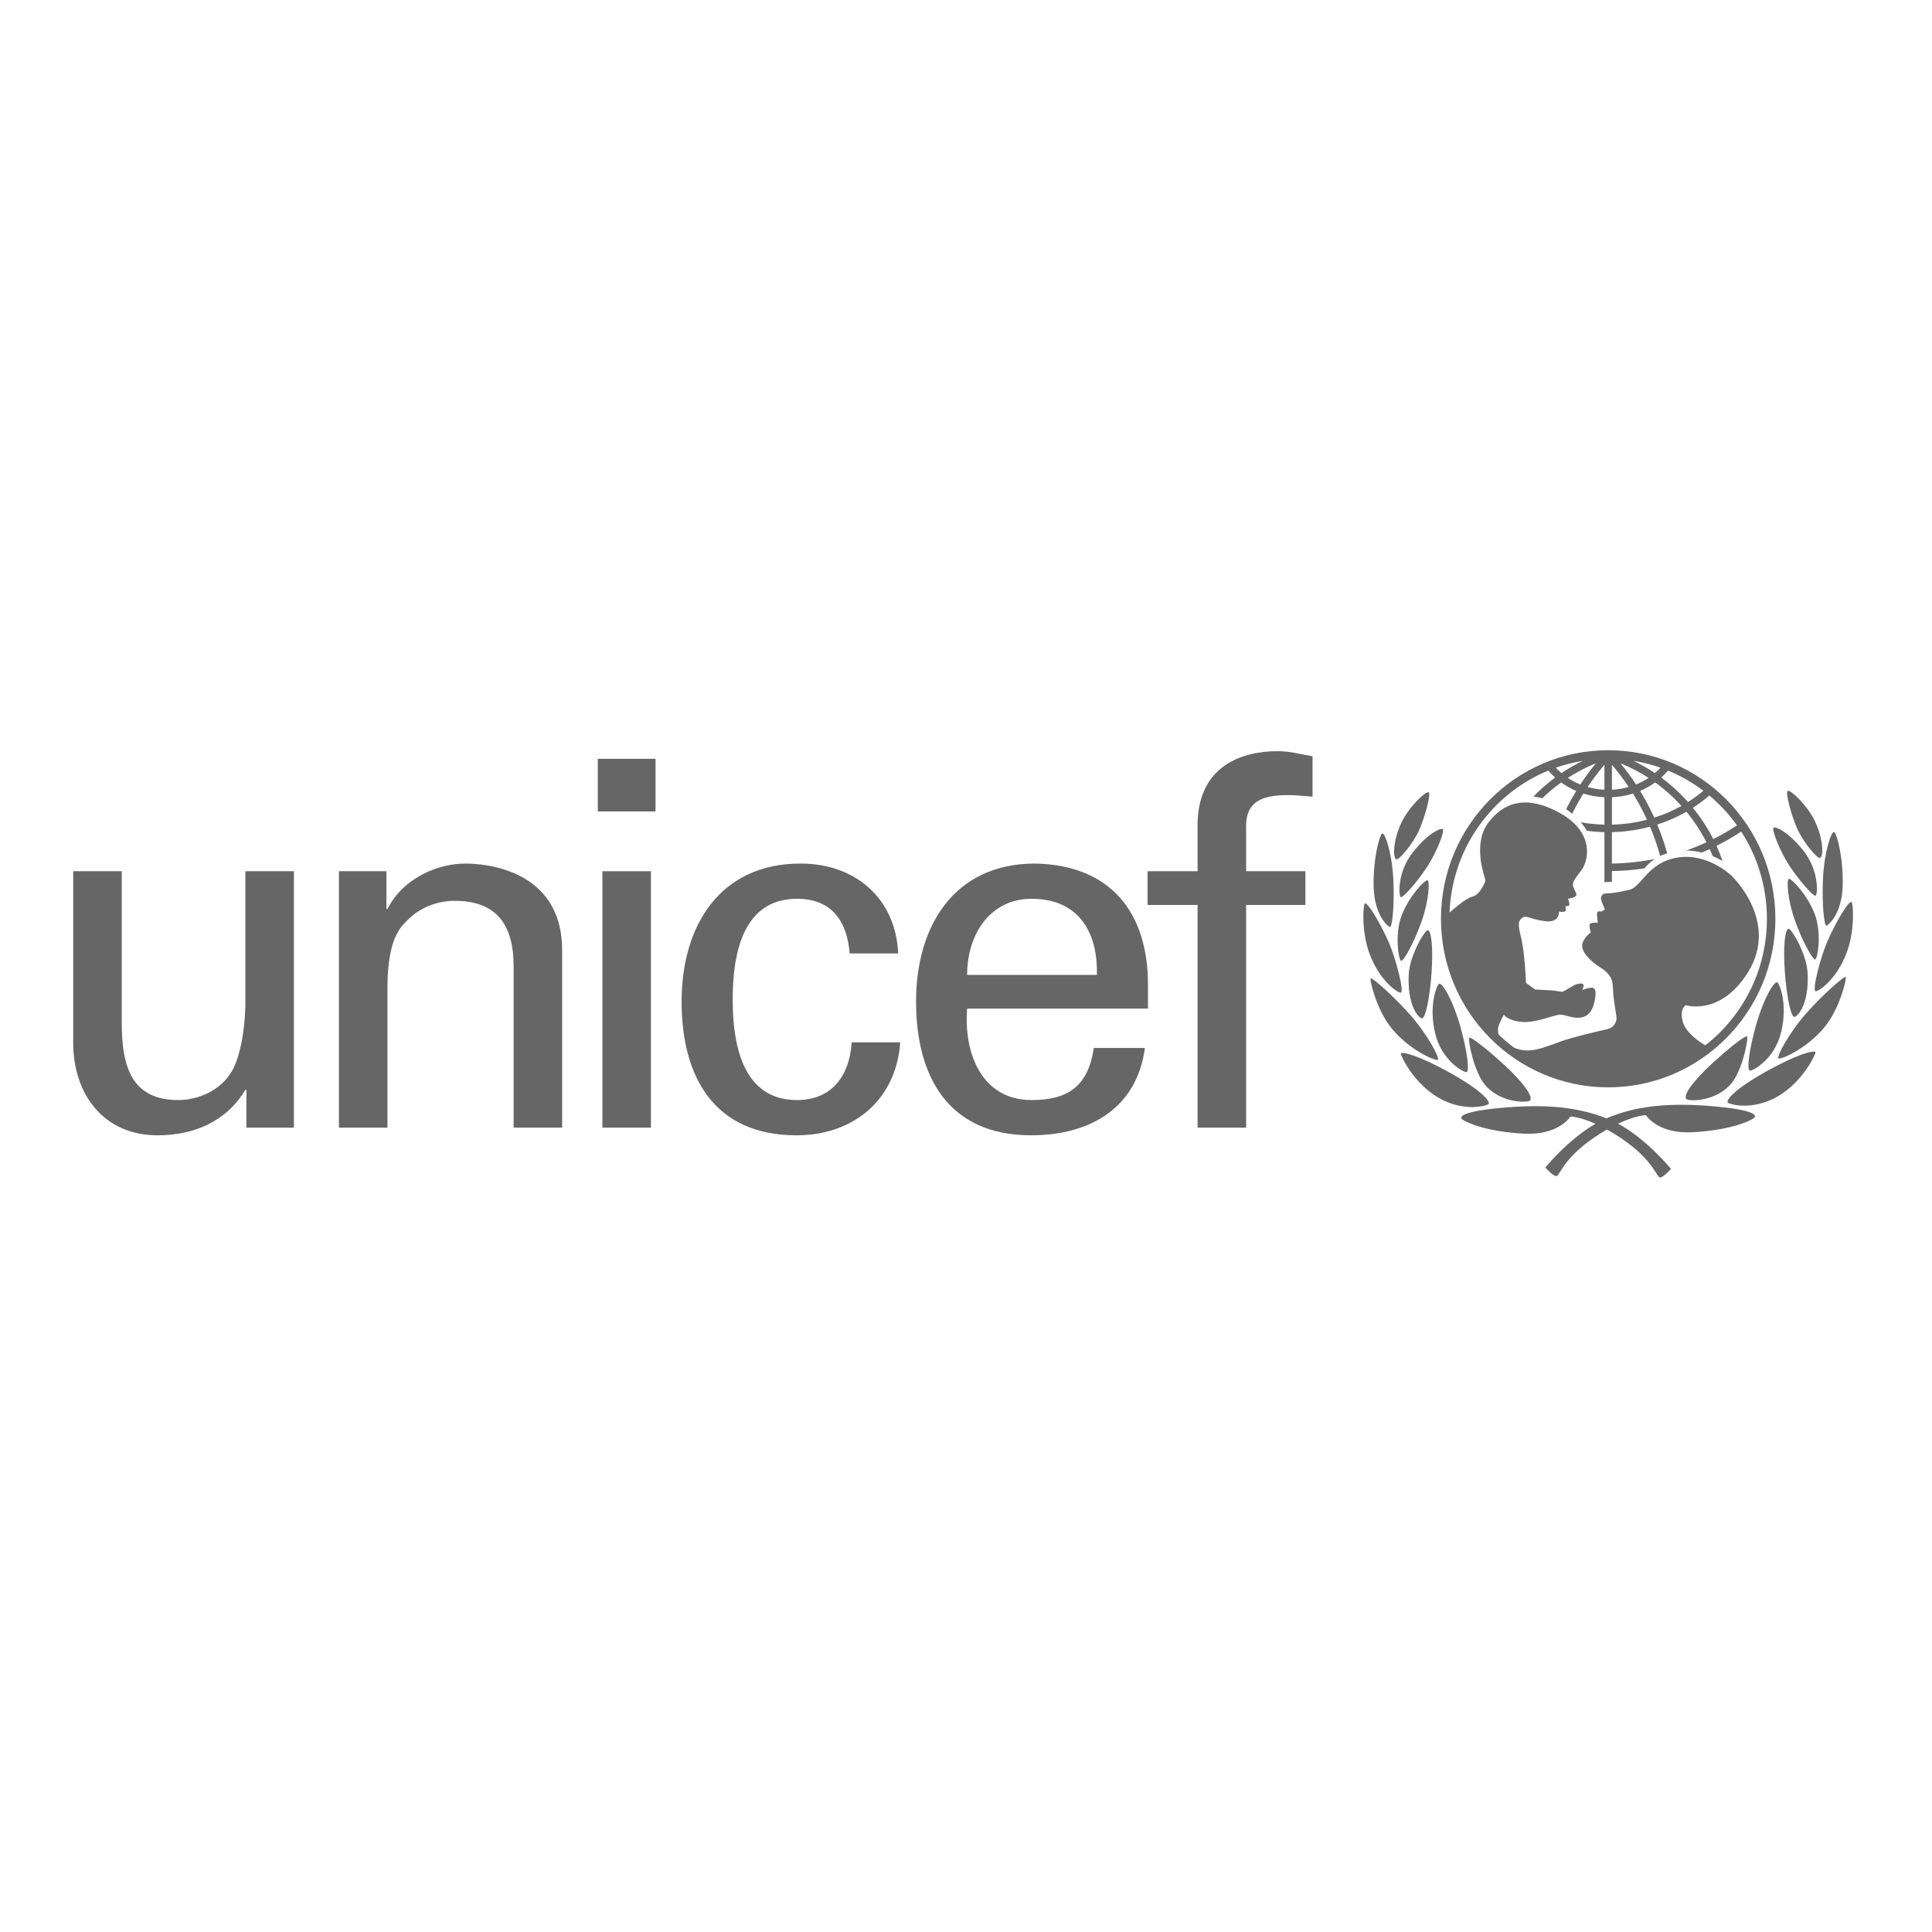
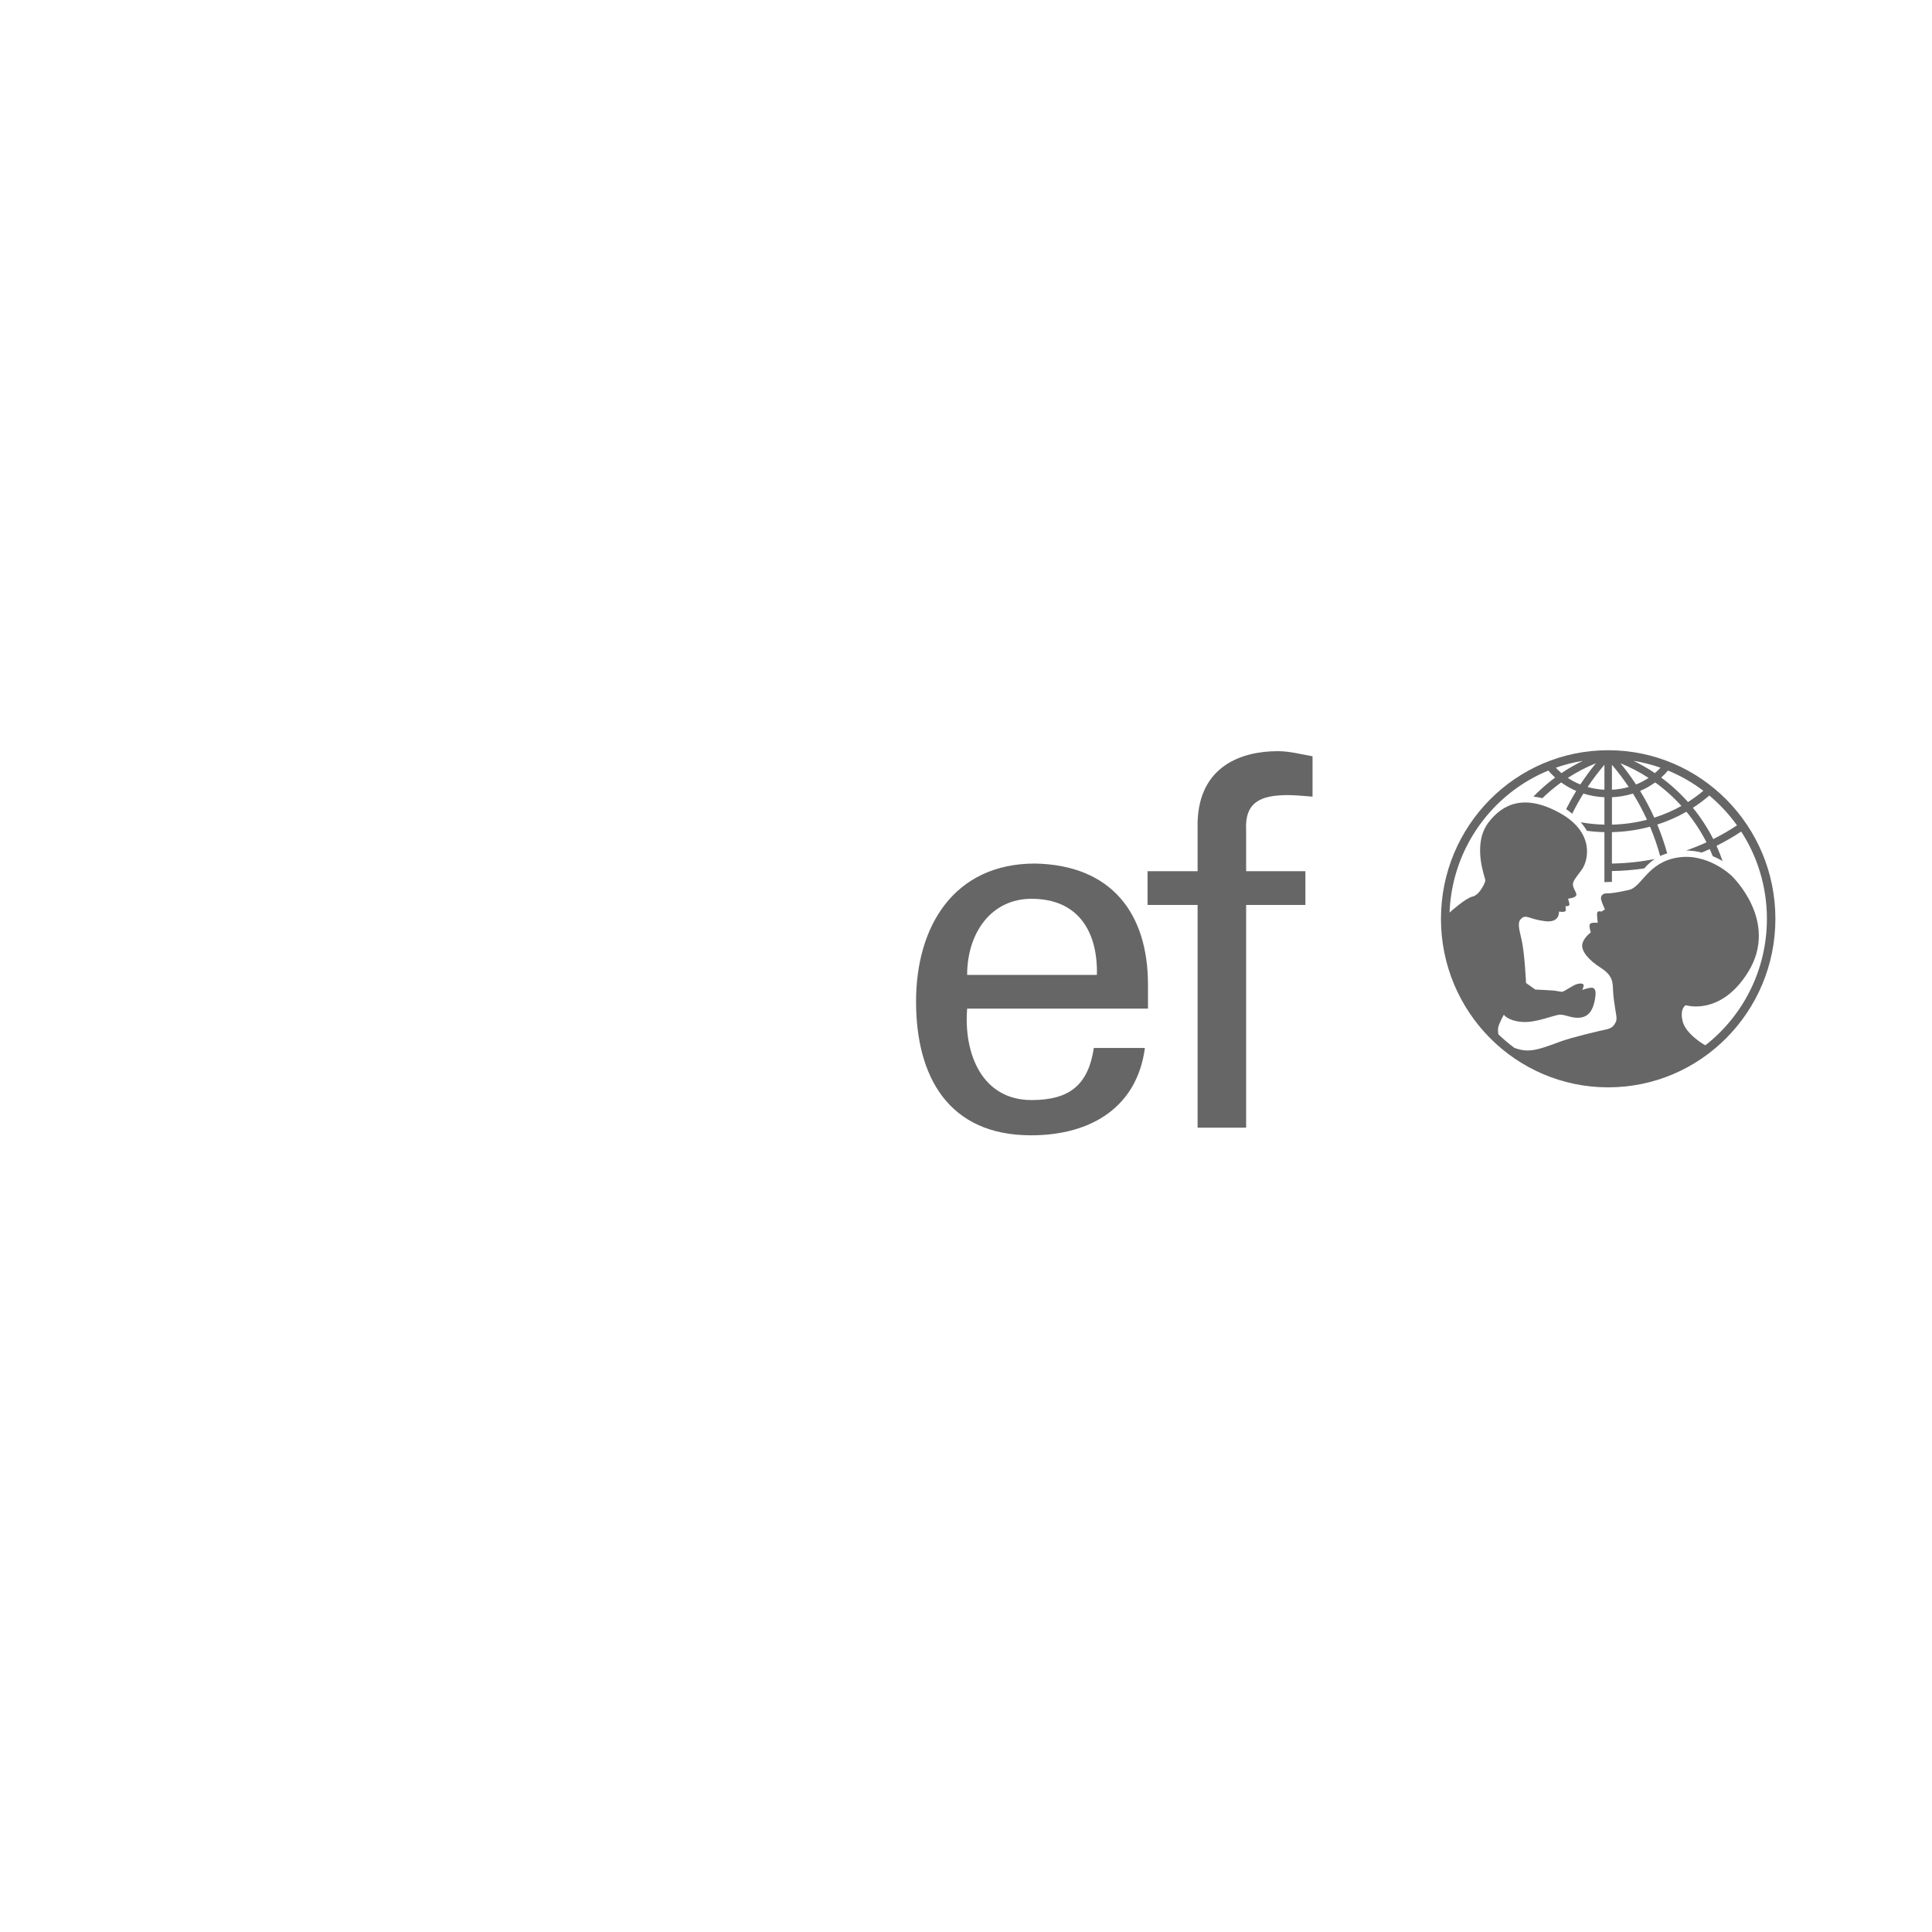
<svg xmlns="http://www.w3.org/2000/svg" version="1.1" id="Layer_1" x="0px" y="0px" width="500px" height="500px" viewBox="0 0 500 500" enable-background="new 0 0 500 500" xml:space="preserve">
  <g>
    <path fill="#666666" d="M409.657,196.897c-2.412,0.389-4.755,0.991-7.007,1.784c0.451,0.492,0.937,0.96,1.452,1.401   C405.869,198.893,407.725,197.828,409.657,196.897z M449.53,213.6c-2.052-2.873-4.461-5.468-7.16-7.722   c-1.326,1.15-2.746,2.214-4.25,3.179c2.029,2.491,3.799,5.204,5.27,8.097C445.527,216.088,447.578,214.899,449.53,213.6z    M440.826,204.647c-2.795-2.116-5.867-3.88-9.151-5.229c-0.539,0.641-1.125,1.247-1.755,1.813c2.524,1.865,4.847,3.99,6.932,6.334   C438.255,206.679,439.582,205.702,440.826,204.647z M429.741,198.682c-2.254-0.794-4.595-1.395-7.009-1.784   c1.932,0.93,3.788,1.996,5.555,3.185C428.805,199.642,429.29,199.174,429.741,198.682z M416.196,194.159   c23.909,0,43.274,19.538,43.274,43.622c0,24.084-19.366,43.622-43.274,43.622c-23.909,0-43.276-19.538-43.276-43.622   C372.92,213.699,392.287,194.159,416.196,194.159z M423.408,203.025c1.153-0.466,2.238-1.039,3.239-1.704   c-2.287-1.487-4.725-2.761-7.282-3.794C420.808,199.282,422.157,201.117,423.408,203.025z M417.165,204.383   c1.509-0.074,2.967-0.317,4.348-0.709c-1.337-2.006-2.791-3.927-4.348-5.755V204.383z M422.606,205.371   c-1.718,0.54-3.545,0.87-5.439,0.954v7.092c3.145-0.075,6.188-0.512,9.078-1.266C425.169,209.806,423.953,207.543,422.606,205.371z    M428.358,202.492c-1.192,0.865-2.5,1.603-3.897,2.195c1.358,2.22,2.583,4.529,3.665,6.92c2.48-0.784,4.834-1.803,7.027-3.03   C433.11,206.316,430.831,204.276,428.358,202.492z M408.984,203.025c1.251-1.908,2.601-3.743,4.044-5.499   c-2.558,1.032-4.995,2.308-7.282,3.794C406.746,201.986,407.831,202.559,408.984,203.025z M415.226,197.919   c-1.558,1.828-3.01,3.75-4.348,5.755c1.382,0.392,2.838,0.636,4.348,0.709V197.919z M391.917,271.185   c0.952,0.357,2.313,0.767,3.99,0.663c2.216-0.139,5.123-1.247,7.894-2.285c2.77-1.038,10.039-2.77,11.771-3.116   c1.731-0.347,2.147-1.108,2.562-1.869c0.415-0.762,0.139-1.869-0.069-3.185c-0.208-1.315-0.554-3.393-0.623-5.332   c-0.069-1.938-0.139-3.67-3.185-5.609s-4.985-4.224-4.778-5.955c0.208-1.731,2.216-3.185,2.216-3.185s-0.484-1.454-0.276-2.077   s2.077-0.415,2.077-0.415s-0.278-2.077-0.139-2.631s1.108-0.278,1.108-0.278l0.9-0.554c0,0-0.693-1.454-0.969-2.423   c-0.278-0.97,0.276-1.731,1.385-1.731c1.108,0,2.492-0.139,5.816-0.9c3.324-0.762,4.778-7.131,12.602-8.378   c7.824-1.247,13.918,4.709,13.918,4.709s12.463,11.702,4.294,24.927c-7.091,11.477-16.133,8.586-16.133,8.586   s-1.593,0.762-0.832,4.085c0.762,3.324,5.54,6.093,5.54,6.093l0.384,0.18c9.678-7.577,15.904-19.419,15.904-32.723   c0-8.322-2.455-16.087-6.649-22.577c-2.032,1.353-4.17,2.588-6.394,3.698c0.583,1.28,1.108,2.591,1.572,3.929   c-0.811-0.476-1.662-0.899-2.54-1.262c-0.246-0.617-0.507-1.228-0.782-1.83c-0.677,0.311-1.362,0.61-2.053,0.897   c-1.343-0.333-2.712-0.517-4.058-0.528c1.803-0.627,3.563-1.333,5.269-2.116c-1.445-2.836-3.19-5.489-5.194-7.919   c-2.351,1.346-4.878,2.465-7.544,3.321c1.003,2.41,1.861,4.895,2.568,7.445c-0.675,0.203-1.277,0.437-1.821,0.691   c-0.711-2.602-1.588-5.134-2.617-7.584c-3.138,0.844-6.447,1.331-9.868,1.409v8.132c3.801-0.067,7.508-0.47,11.086-1.179   c-1.136,0.744-1.971,1.591-2.731,2.439c-2.727,0.402-5.516,0.633-8.356,0.68v2.8c-0.434,0.03-0.895,0.047-1.385,0.047   c-0.195,0-0.379,0.011-0.554,0.03v-12.948c-1.531-0.036-3.041-0.152-4.522-0.346c-0.455-0.763-0.987-1.503-1.588-2.208   c1.982,0.356,4.023,0.565,6.11,0.614v-7.092c-1.894-0.084-3.721-0.413-5.439-0.954c-1.047,1.688-2.015,3.429-2.899,5.222   c-0.5-0.421-1.025-0.82-1.571-1.195c0.806-1.611,1.678-3.182,2.613-4.711c-1.398-0.592-2.705-1.331-3.897-2.195   c-1.722,1.241-3.348,2.607-4.869,4.085c-0.763-0.195-1.536-0.338-2.314-0.425c1.734-1.791,3.614-3.439,5.621-4.922   c-0.63-0.567-1.217-1.173-1.755-1.813c-3.284,1.348-6.356,3.113-9.151,5.23c-9.585,7.256-15.929,18.641-16.418,31.529   c0.252-0.229,4.134-3.741,5.942-4.143c1.869-0.415,3.324-3.67,3.324-4.224s-3.534-9.16,0.762-14.887   c3.739-4.985,9.486-7.546,18.557-2.492s7.34,12.325,5.608,14.679c-1.731,2.353-2.492,3.116-2.216,4.223   c0.278,1.108,1.108,1.938,0.762,2.492c-0.347,0.554-2.077,0.762-2.077,0.762s0.415,1.177,0.346,1.592s-1.038,0.347-1.038,0.347   s0.208,0.693,0.069,1.177c-0.139,0.484-1.731,0.208-1.731,0.208s0.347,2.978-3.6,2.492c-3.946-0.484-4.778-1.731-5.955-0.832   c-1.177,0.9-0.969,2.077-0.139,5.538c0.832,3.463,1.177,11.287,1.177,11.287l2.389,1.696c0,0,3.636,0.173,4.5,0.242   c0.865,0.069,1.835,0.312,2.389,0.347c0.554,0.034,2.84-1.766,4.051-2.042c1.211-0.278,1.592,0.069,1.592,0.381   s-0.345,1.177-0.345,1.177s1.938-0.727,2.631-0.554c0.693,0.173,1.074,0.9,0.554,3.393c-0.52,2.492-1.593,4.085-3.774,4.327   s-3.636-0.796-5.193-0.762c-1.558,0.034-6.163,2.181-9.868,1.869c-3.704-0.312-4.673-1.869-4.673-1.869s-1.281,2.353-1.454,3.288   c-0.117,0.631-0.029,1.372,0.041,1.788C389.08,268.936,390.461,270.108,391.917,271.185z" />
-     <path fill="#666666" d="M395.493,285.003c-2.286,0.415-7.927-0.278-11.251-4.327c-2.829-3.448-4.432-11.736-3.981-12.083   c0.451-0.346,4.673,3.012,9.036,6.993C393.657,279.568,397.777,284.587,395.493,285.003z M385.246,285.696   c-0.346,0.484-6.418,2.216-12.948-1.593c-6.647-3.878-9.874-11.09-9.763-11.425c0.208-0.623,4.639,0.415,13.017,5.123   C383.93,282.51,385.73,285.211,385.246,285.696z M379.567,277.455c-0.484,0.208-6.44-2.701-8.17-10.11   c-1.731-7.409,0.539-12.532,1.038-12.741c0.832-0.346,3.463,4.016,5.401,10.733C379.775,272.055,380.329,277.248,379.567,277.455z    M372.09,274.306c-0.727,0.242-7.201-2.458-11.875-8.1c-3.983-4.81-5.85-12.775-5.469-13.017s5.816,4.466,10.247,9.486   C369.423,267.692,372.816,274.062,372.09,274.306z M367.97,263.539c-0.969-0.208-3.773-3.402-3.393-11.321   c0.242-5.054,4.194-11.52,4.916-11.494c0.97,0.034,1.419,4.722,1.004,10.87C370.082,257.757,368.938,263.746,367.97,263.539z    M353.187,233.834c0.727-0.554,4.085,5.193,6.197,9.971c1.792,4.055,4.085,12.775,3.151,13.086   c-0.592,0.197-5.401-2.804-8.1-10.074C352.258,240.959,352.813,234.12,353.187,233.834z M369.423,227.811   c0.658,0.173,0.381,5.401-1.592,10.87c-1.974,5.471-4.673,10.316-5.262,9.971c-0.589-0.347-1.696-6.821,0.173-11.736   C364.611,232,368.766,227.637,369.423,227.811z M362.464,232.137c-0.52-0.658-0.779-6.528,3.151-11.529   c3.808-4.847,7.131-6.37,7.755-6.058c0.623,0.312-1.454,5.85-4.016,9.763C366.771,228.258,362.894,232.681,362.464,232.137z    M361.323,222.375c-0.886-0.444-0.817-4.96,1.419-9.59c1.973-4.085,6.231-8.032,6.959-7.755c0.727,0.276-0.816,6.141-2.458,9.867   C365.823,218.116,362.083,222.756,361.323,222.375z M357.757,215.693c0.693-0.139,2.492,4.985,2.838,11.909   c0.347,6.924-0.346,12.325-0.832,12.325c-0.484,0-4.051-2.977-4.258-10.316C355.298,222.271,357.065,215.832,357.757,215.693z    M429.767,304.737c-1.038,0.346-1.385-4.155-10.039-10.04c-1.38-0.938-2.668-1.723-3.857-2.381   c-1.004,0.577-2.074,1.244-3.206,2.014c-8.656,5.886-9.001,10.386-10.04,10.039c-1.038-0.345-2.701-2.216-2.701-2.216   s5.906-7.269,12.987-11.315c-4.139-1.841-6.479-1.888-6.479-1.888s-2.994,4.984-12.256,4.431   c-9.278-0.554-14.194-2.631-15.718-3.669c-0.367-0.25-1.938-1.869,9.832-2.977c11.053-1.041,19.786-0.371,27.46,2.695   c7.888-3.379,16.866-4.143,28.348-3.063c11.771,1.108,10.199,2.727,9.832,2.978c-1.523,1.038-6.439,3.116-15.718,3.669   c-9.262,0.553-12.256-4.431-12.256-4.431s-2.613,0.053-7.204,2.221c7.398,3.945,13.713,11.716,13.713,11.716   S430.806,304.39,429.767,304.737z M436.898,284.636c-2.285-0.415,1.835-5.435,6.197-9.416c4.362-3.981,8.586-7.34,9.036-6.993   c0.451,0.346-1.153,8.635-3.981,12.083C444.827,284.359,439.184,285.051,436.898,284.636z M447.147,285.328   c-0.484-0.484,1.315-3.185,9.693-7.894s12.81-5.747,13.017-5.123c0.113,0.335-3.116,7.546-9.763,11.425   C453.565,287.544,447.492,285.814,447.147,285.328z M452.824,277.089c-0.762-0.208-0.208-5.401,1.731-12.117   c1.938-6.716,4.57-11.079,5.401-10.733c0.5,0.208,2.77,5.332,1.039,12.741C459.263,274.389,453.308,277.297,452.824,277.089z    M460.302,273.938c-0.727-0.242,2.665-6.612,7.098-11.632c4.431-5.02,9.868-9.729,10.247-9.486   c0.381,0.242-1.486,8.207-5.471,13.017C467.503,271.48,461.029,274.18,460.302,273.938z M464.421,263.171   c-0.969,0.208-2.111-5.782-2.527-11.944c-0.415-6.148,0.034-10.836,1.004-10.87c0.722-0.025,4.673,6.439,4.916,11.494   C468.194,259.769,465.391,262.964,464.421,263.171z M479.204,233.468c0.374,0.285,0.929,7.124-1.247,12.982   c-2.701,7.27-7.509,10.272-8.102,10.074c-0.935-0.312,1.358-9.033,3.151-13.086C475.12,238.66,478.478,232.914,479.204,233.468z    M462.968,227.443c0.658-0.173,4.812,4.189,6.682,9.105c1.869,4.915,0.762,11.39,0.173,11.736c-0.589,0.347-3.289-4.5-5.262-9.971   C462.587,232.844,462.31,227.616,462.968,227.443z M469.927,231.77c-0.429,0.544-4.307-3.88-6.889-7.824   c-2.562-3.912-4.639-9.452-4.016-9.763c0.623-0.312,3.946,1.212,7.755,6.058C470.706,225.245,470.445,231.112,469.927,231.77z    M471.069,222.008c-0.762,0.381-4.5-4.258-5.92-7.479c-1.643-3.726-3.185-9.59-2.458-9.868c0.727-0.276,4.985,3.67,6.959,7.755   C471.887,217.048,471.956,221.564,471.069,222.008z M474.636,215.326c0.693,0.139,2.458,6.578,2.25,13.918   s-3.774,10.316-4.258,10.316s-1.177-5.401-0.832-12.324C472.142,220.312,473.942,215.187,474.636,215.326z" />
-     <path fill="#666666" d="M63.504,259.575c0,1.588-0.133,9.387-2.511,15.6c-2.645,6.875-9.651,9.52-14.807,9.52   c-12.03,0-14.675-8.461-14.675-19.963v-39.264H18.95v44.421c0,13.353,7.932,23.93,21.814,23.93c9.253,0,17.716-3.437,22.738-11.766   h0.264v9.784h12.295V225.47H63.504V259.575z" />
-     <path fill="#666666" d="M100.005,225.467H87.71v66.367h12.559v-36.091c0-12.957,3.437-15.867,5.289-17.716   c5.288-5.289,12.162-4.892,12.162-4.892c10.576,0,15.204,5.949,15.204,16.924v41.775h12.557v-45.875   c0-21.284-20.491-22.474-25.118-22.474c-6.611,0-15.865,3.437-20.096,11.766h-0.264L100.005,225.467L100.005,225.467z" />
-     <path fill="#666666" d="M168.462,291.835v-66.367h-12.559v66.367H168.462z M154.713,209.999h14.939v-13.617h-14.939V209.999z" />
-     <path fill="#666666" d="M232.452,246.752c-0.661-14.408-11.236-23.267-25.251-23.267c-21.02,0-30.804,16.261-30.804,35.696   c0,19.566,8.461,34.636,29.747,34.636c14.674,0,25.779-9.122,26.836-24.062h-12.559c-0.66,9.52-5.816,14.939-14.146,14.939   c-12.03,0-16.657-10.443-16.657-26.045c0-15.6,4.625-26.043,16.657-26.043c8.989,0,12.957,5.816,13.617,14.144L232.452,246.752   L232.452,246.752z" />
    <path fill="#666666" d="M297.096,261.029v-6.213c0-18.378-9.387-30.937-29.218-31.332c-21.02,0-30.804,16.261-30.804,35.696   c0,19.566,8.463,34.636,29.747,34.636c15.864,0,27.497-7.537,29.48-22.608h-13.219c-1.454,9.652-6.347,13.485-16.129,13.485   c-12.825,0-17.582-12.03-16.657-23.665L297.096,261.029L297.096,261.029z M250.295,252.305c0-10.841,6.213-19.699,16.657-19.699   c12.164,0,17.188,8.594,16.922,19.699H250.295z" />
    <path fill="#666666" d="M322.498,291.835v-57.641h15.336v-8.725h-15.336v-10.576c-0.397-7.27,3.702-9.122,10.841-9.122   c2.116,0,4.231,0.264,6.347,0.397v-10.445c-3.042-0.528-5.949-1.321-8.991-1.321c-9.387,0-20.358,3.835-20.756,18.375v12.693   h-12.954v8.725h12.954v57.641h12.559V291.835z" />
  </g>
</svg>